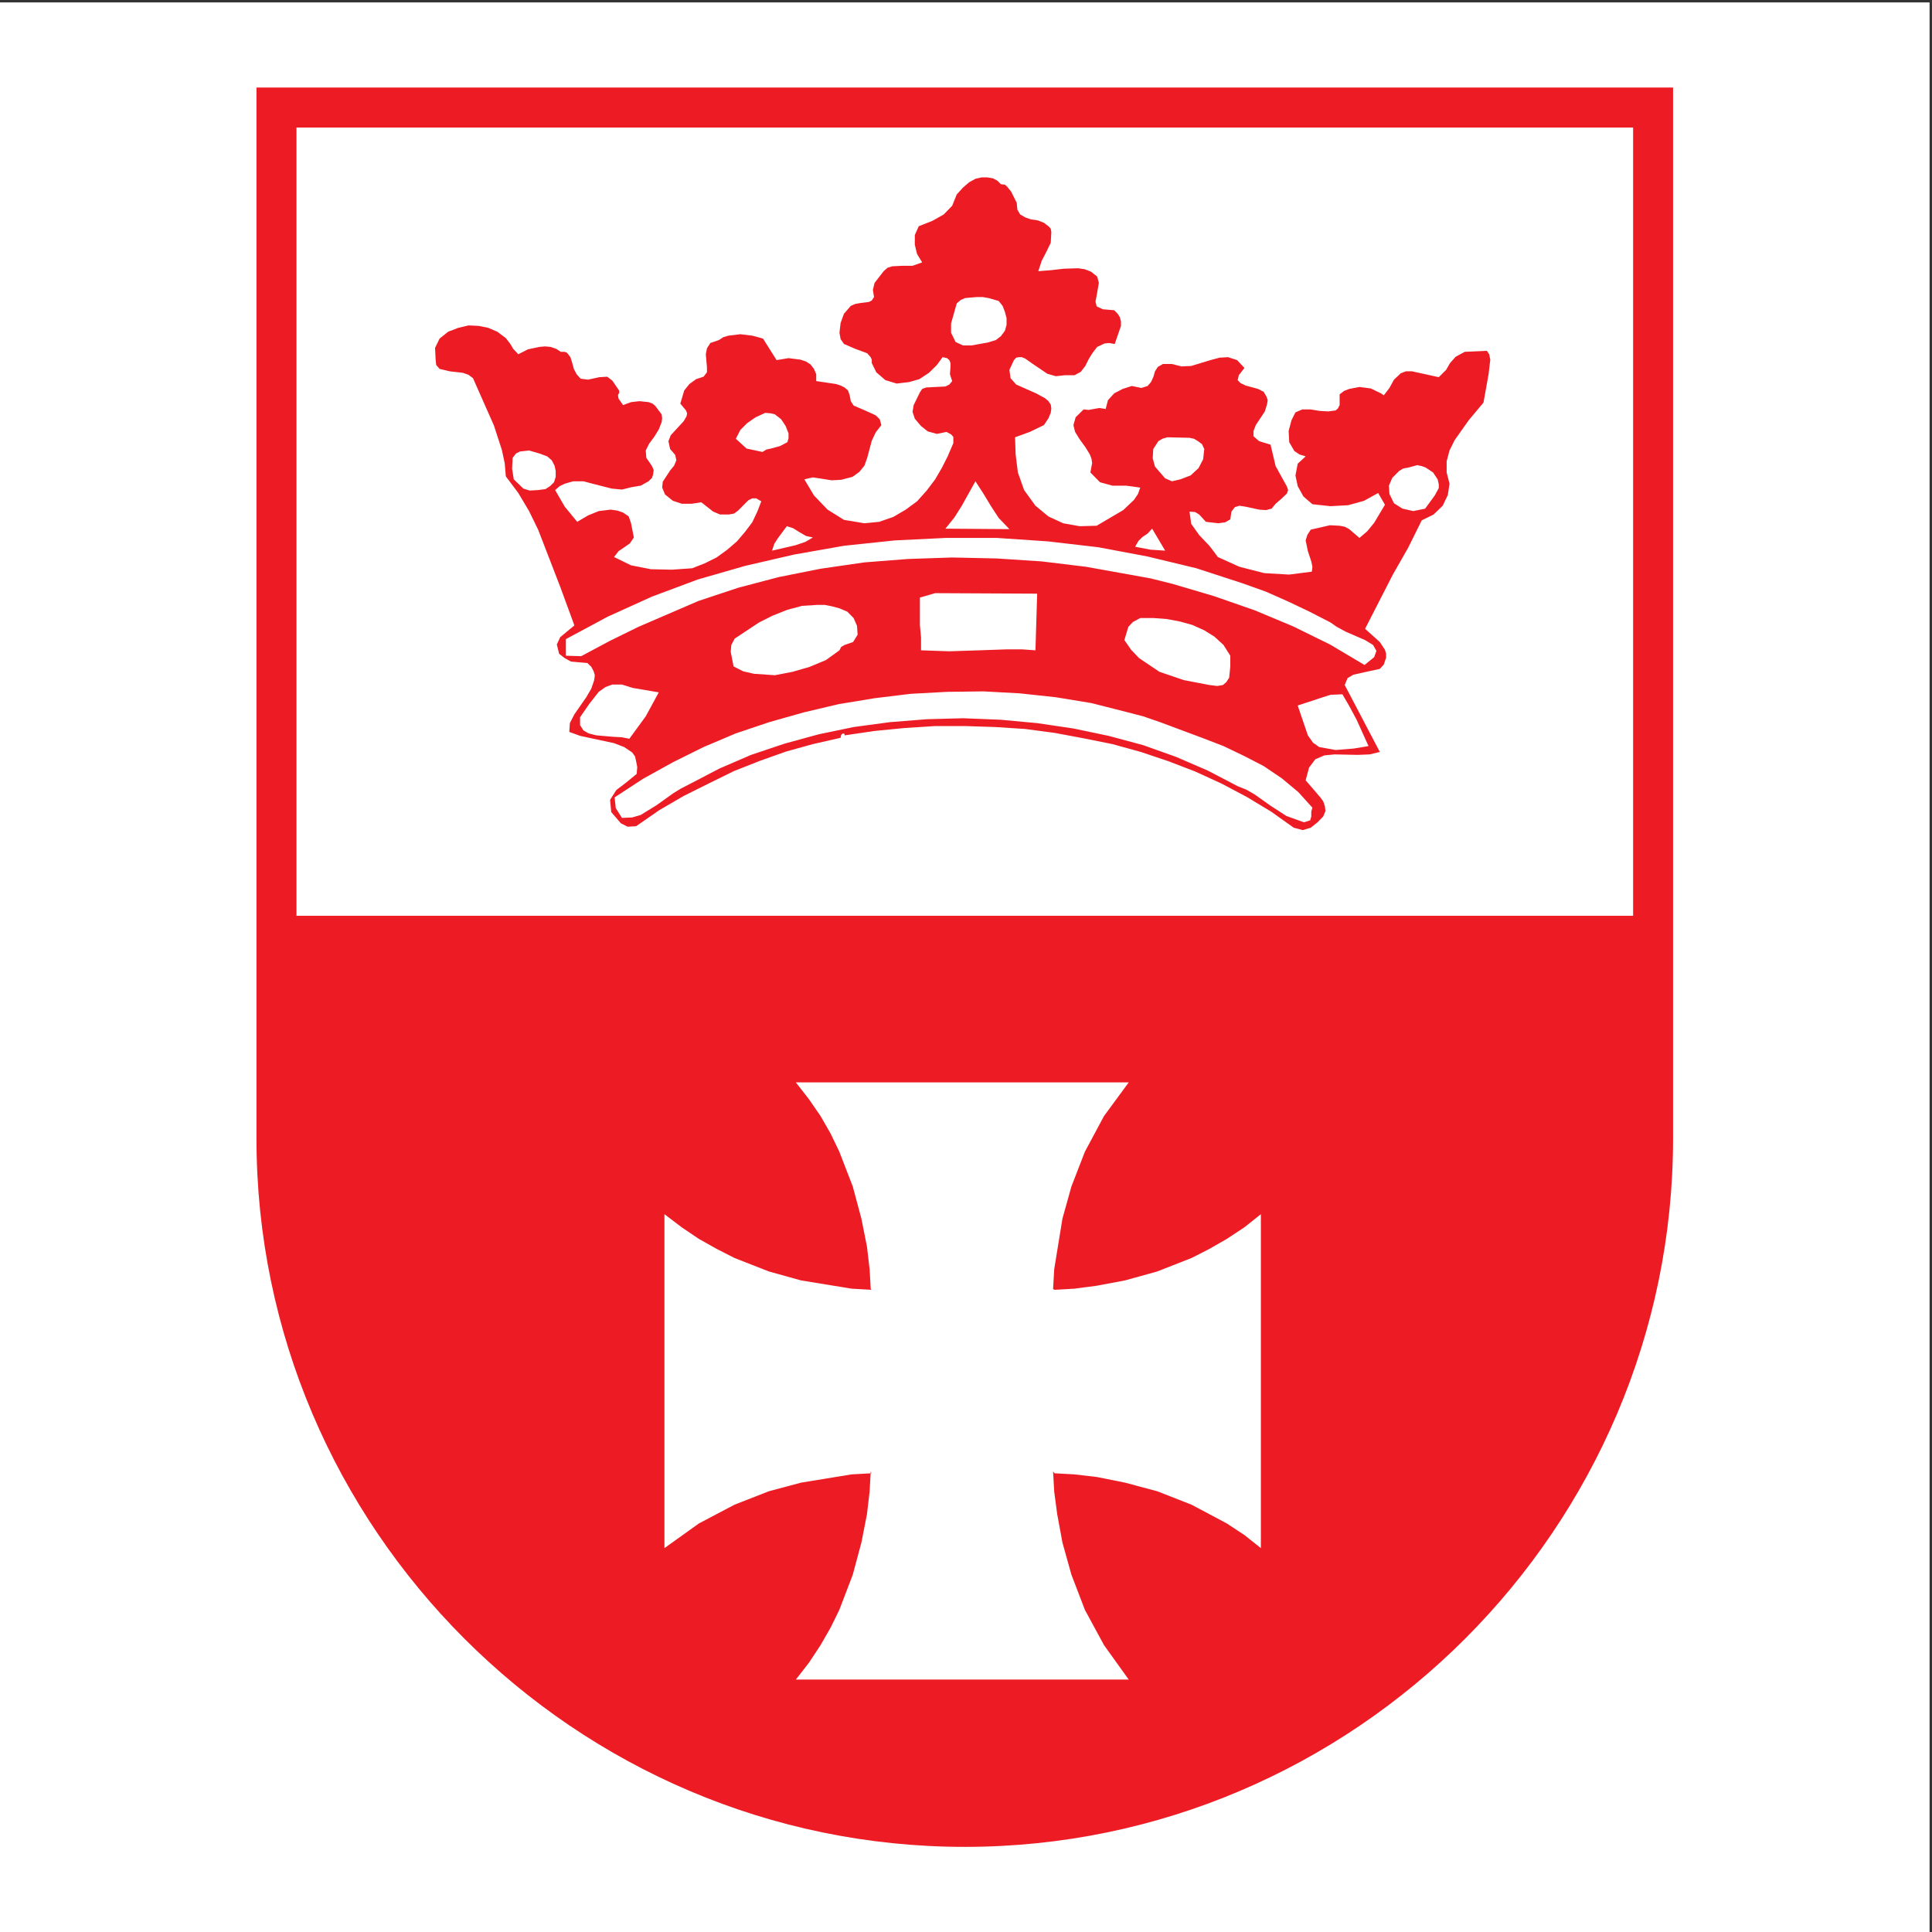
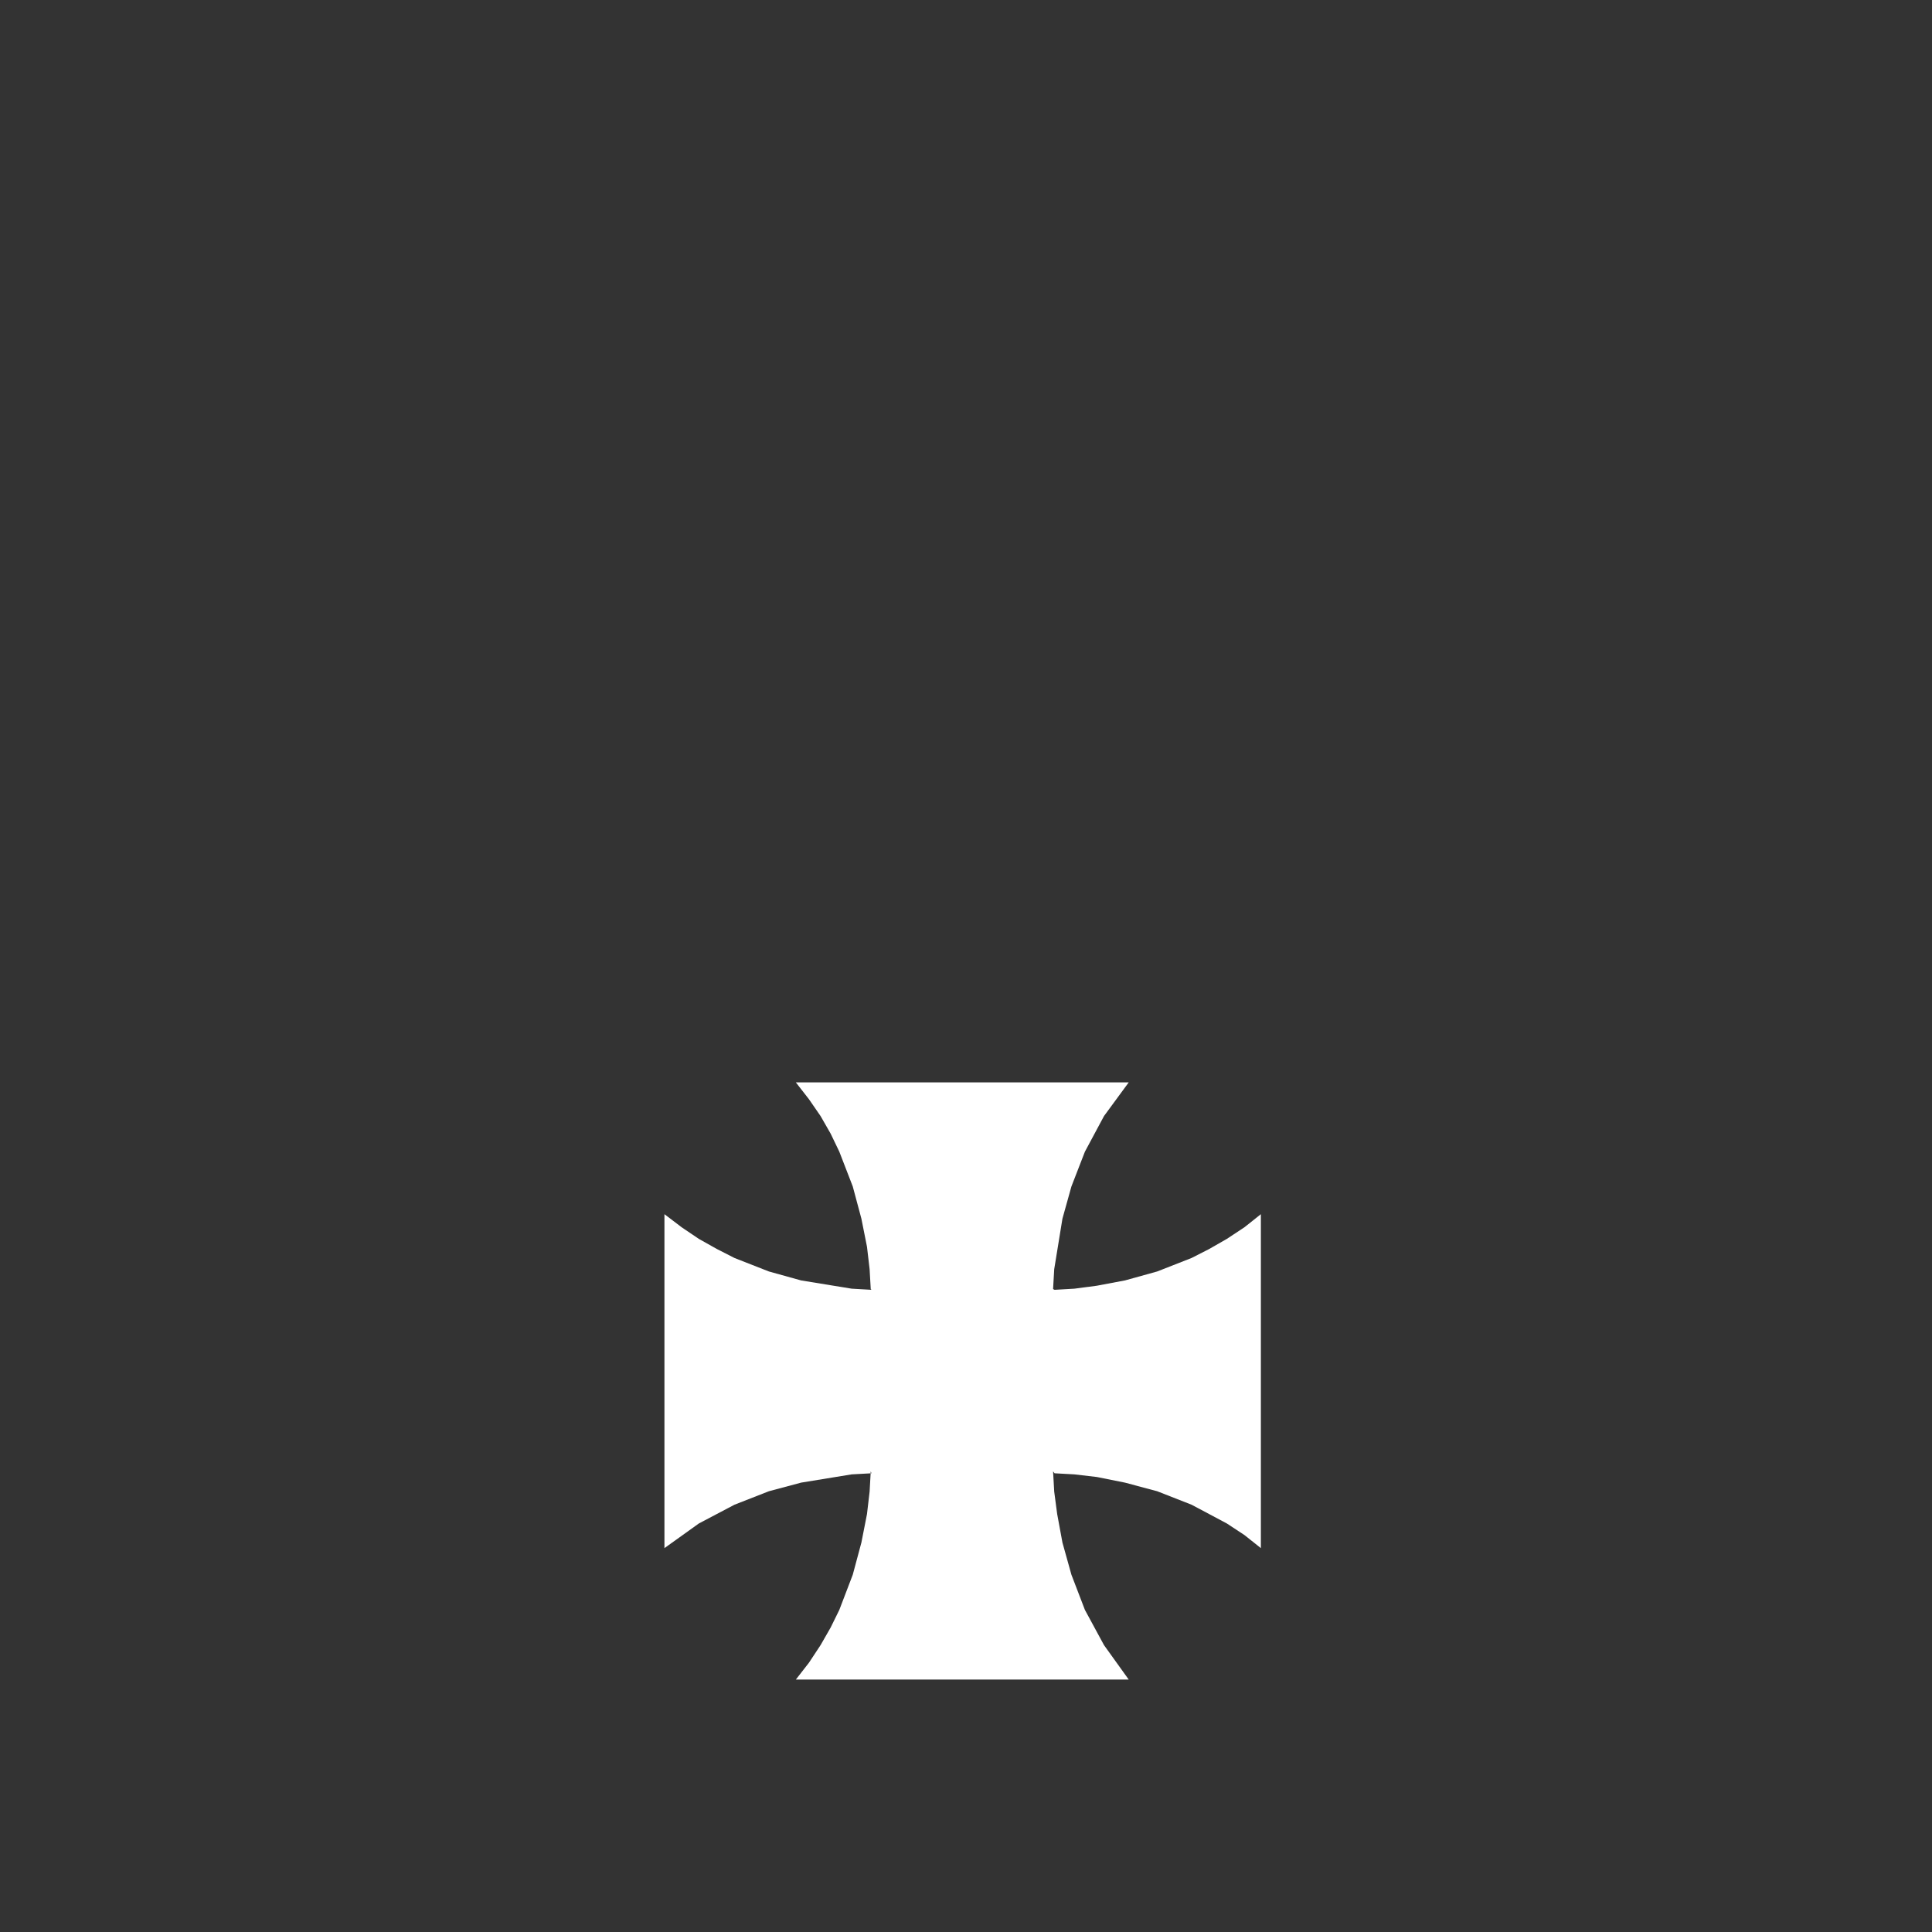
<svg xmlns="http://www.w3.org/2000/svg" width="193pt" height="193pt" viewBox="0 0 193 193" version="1.1">
  <rect x="0" y="0" width="193" height="193" fill="#333333" stroke="none" />
  <g id="surface1">
-     <path style=" stroke:none;fill-rule:evenodd;fill:rgb(100%,100%,100%);fill-opacity:1;" d="M 0 0.242 L 192.758 0.242 L 192.758 193 L 0 193 L 0 0.242 " />
-     <path style=" stroke:none;fill-rule:evenodd;fill:rgb(92.899%,10.999%,14.099%);fill-opacity:1;" d="M 167.133 113.742 C 167.133 152.656 135.293 184.496 96.379 184.496 C 57.461 184.496 25.621 152.656 25.621 113.742 L 25.621 8.746 L 167.133 8.746 L 167.133 113.742 " />
-     <path style=" stroke:none;fill-rule:evenodd;fill:rgb(100%,100%,100%);fill-opacity:1;" d="M 29.617 12.742 L 163.141 12.742 L 163.141 91.484 L 29.617 91.484 L 29.617 12.742 " />
    <path style=" stroke:none;fill-rule:evenodd;fill:rgb(100%,100%,100%);fill-opacity:1;" d="M 105.348 128.848 L 107.328 128.734 L 109.574 128.438 L 112.379 127.91 L 115.598 127.016 L 119.035 125.668 L 120.797 124.77 L 122.555 123.762 L 124.312 122.602 L 125.957 121.293 L 125.957 154.652 L 124.312 153.344 L 122.555 152.188 L 119.035 150.316 L 115.598 148.969 L 112.379 148.109 L 109.574 147.547 L 107.328 147.285 L 105.348 147.176 L 105.199 146.988 L 105.312 149.008 L 105.609 151.25 L 106.133 154.094 L 107.031 157.309 L 108.379 160.824 L 110.285 164.34 L 112.754 167.781 L 79.504 167.781 L 80.812 166.098 L 81.973 164.34 L 82.98 162.582 L 83.844 160.824 L 85.188 157.309 L 86.051 154.094 L 86.609 151.25 L 86.871 149.008 L 86.984 146.988 L 87.059 147.176 L 85.078 147.285 L 80.027 148.109 L 76.812 148.969 L 73.371 150.316 L 69.816 152.188 L 66.375 154.652 L 66.375 121.293 L 68.098 122.602 L 69.816 123.762 L 71.613 124.77 L 73.371 125.668 L 76.812 127.016 L 80.027 127.91 L 85.078 128.734 L 87.059 128.848 L 86.984 128.773 L 86.871 126.789 L 86.609 124.547 L 86.051 121.742 L 85.188 118.523 L 83.844 115.047 L 82.98 113.25 L 81.973 111.492 L 80.812 109.809 L 79.504 108.129 L 112.754 108.129 L 110.285 111.492 L 108.379 115.047 L 107.031 118.523 L 106.133 121.742 L 105.312 126.789 L 105.199 128.773 L 105.348 128.848 " />
-     <path style=" stroke:none;fill-rule:evenodd;fill:rgb(92.899%,10.999%,14.099%);fill-opacity:1;" d="M 61.848 39 L 61.848 39.293 L 61.906 39.098 Z M 148.535 35.047 L 148.762 35.387 L 148.875 35.926 L 148.703 37.387 L 148.195 40.219 L 146.723 41.977 L 145.309 43.977 L 144.801 45.004 L 144.516 46.074 L 144.516 47.199 L 144.801 48.32 L 144.633 49.445 L 144.121 50.52 L 143.215 51.395 L 142.027 51.98 L 140.672 54.715 L 139.141 57.398 L 136.367 62.816 L 137.84 64.137 L 138.352 64.914 L 138.465 65.309 L 138.465 65.699 L 138.238 66.383 L 137.84 66.82 L 136.48 67.113 L 135.18 67.406 L 134.613 67.746 L 134.332 68.43 L 137.84 75.117 L 136.82 75.363 L 135.633 75.41 L 133.312 75.363 L 132.297 75.461 L 131.391 75.852 L 130.77 76.68 L 130.43 77.949 L 131.898 79.656 L 132.184 80.047 L 132.352 80.535 L 132.41 81.023 L 132.184 81.562 L 131.617 82.145 L 130.938 82.684 L 130.145 82.926 L 129.238 82.684 L 126.977 81.074 L 124.543 79.609 L 122.055 78.289 L 119.395 77.07 L 116.734 76.047 L 113.965 75.117 L 111.133 74.336 L 108.246 73.754 L 105.363 73.215 L 102.422 72.824 L 99.422 72.629 L 96.422 72.531 L 93.422 72.531 L 90.367 72.727 L 87.367 73.02 L 84.367 73.461 L 84.367 73.312 L 84.199 73.262 L 84.031 73.41 L 83.973 73.703 L 81.199 74.336 L 78.543 75.07 L 75.938 75.996 L 73.336 77.02 L 70.848 78.242 L 68.301 79.512 L 65.867 80.926 L 63.547 82.535 L 62.699 82.586 L 62.02 82.242 L 61.059 81.121 L 60.945 79.902 L 61.566 78.926 L 62.586 78.145 L 63.602 77.312 L 63.66 76.633 L 63.547 76.047 L 63.434 75.559 L 63.152 75.168 L 62.359 74.629 L 61.34 74.238 L 59.078 73.754 L 57.945 73.508 L 56.871 73.117 L 56.926 72.238 L 57.379 71.359 L 58.566 69.652 L 59.078 68.773 L 59.359 67.941 L 59.418 67.453 L 59.305 67.062 L 59.078 66.625 L 58.68 66.234 L 57.039 66.09 L 56.418 65.746 L 55.852 65.309 L 55.625 64.379 L 55.965 63.648 L 57.379 62.477 L 55.965 58.621 L 54.492 54.812 L 53.758 52.91 L 52.852 51.055 L 51.777 49.25 L 50.531 47.59 L 50.418 46.27 L 50.137 44.953 L 49.344 42.512 L 47.25 37.777 L 46.797 37.438 L 46.23 37.242 L 44.93 37.094 L 43.914 36.852 L 43.574 36.461 L 43.516 35.875 L 43.461 34.754 L 43.914 33.824 L 44.762 33.141 L 45.781 32.75 L 46.797 32.508 L 47.816 32.555 L 48.777 32.75 L 49.684 33.141 L 50.531 33.777 L 50.984 34.363 L 51.27 34.852 L 51.777 35.387 L 52.738 34.898 L 53.871 34.656 L 54.438 34.605 L 55.004 34.656 L 55.57 34.852 L 56.02 35.145 L 56.418 35.145 L 56.645 35.242 L 56.984 35.68 L 57.152 36.219 L 57.324 36.852 L 57.605 37.387 L 58 37.828 L 58.738 37.926 L 59.867 37.68 L 60.66 37.633 L 61.172 38.023 L 61.906 39.098 L 61.734 39.488 L 61.793 39.828 L 62.246 40.465 L 63.039 40.172 L 63.887 40.074 L 64.793 40.172 L 65.188 40.316 L 65.469 40.562 L 66.094 41.391 L 66.148 41.781 L 66.094 42.172 L 65.809 42.902 L 65.355 43.637 L 64.848 44.32 L 64.508 45.004 L 64.566 45.734 L 65.133 46.562 L 65.301 46.953 L 65.242 47.395 L 65.133 47.734 L 64.793 48.078 L 64 48.516 L 63.094 48.664 L 62.133 48.906 L 61.113 48.809 L 59.191 48.32 L 58.285 48.078 L 57.266 48.078 L 56.418 48.32 L 55.906 48.566 L 55.457 48.957 L 56.418 50.617 L 57.664 52.129 L 58.738 51.492 L 59.812 51.055 L 61 50.91 L 61.68 51.008 L 62.246 51.203 L 62.812 51.594 L 63.039 52.273 L 63.32 53.691 L 62.926 54.277 L 62.301 54.715 L 61.793 55.059 L 61.34 55.645 L 63.039 56.473 L 65.02 56.863 L 67.113 56.91 L 69.148 56.766 L 70.395 56.277 L 71.582 55.691 L 72.656 54.91 L 73.617 54.082 L 74.41 53.152 L 75.148 52.176 L 75.656 51.105 L 76.051 50.078 L 75.543 49.785 L 75.148 49.785 L 74.75 49.98 L 74.41 50.324 L 73.73 51.008 L 73.336 51.301 L 72.828 51.395 L 71.922 51.395 L 71.242 51.105 L 70.055 50.176 L 69.094 50.324 L 68.129 50.324 L 67.223 50.031 L 66.434 49.395 L 66.148 48.711 L 66.207 48.125 L 66.941 47.004 L 67.34 46.516 L 67.566 45.98 L 67.449 45.441 L 66.941 44.855 L 66.773 44.074 L 67 43.488 L 67.848 42.562 L 68.301 42.074 L 68.582 41.586 L 68.641 41.293 L 68.527 41 L 67.961 40.316 L 68.355 39 L 68.867 38.363 L 69.543 37.875 L 70.281 37.633 L 70.621 37.191 L 70.621 36.656 L 70.562 36.02 L 70.508 35.387 L 70.621 34.801 L 70.961 34.266 L 71.809 33.973 L 72.262 33.68 L 72.77 33.531 L 73.957 33.387 L 75.148 33.531 L 76.223 33.824 L 77.578 35.973 L 78.77 35.777 L 79.957 35.926 L 80.523 36.117 L 80.973 36.41 L 81.312 36.852 L 81.539 37.387 L 81.539 38.07 L 83.52 38.363 L 83.973 38.512 L 84.367 38.707 L 84.711 39 L 84.879 39.488 L 84.992 40.074 L 85.273 40.512 L 86.406 41 L 87.48 41.488 L 87.879 41.879 L 88.047 42.465 L 87.48 43.195 L 87.086 44.027 L 86.633 45.734 L 86.352 46.516 L 85.84 47.148 L 85.16 47.637 L 84.031 47.93 L 83.07 47.98 L 82.164 47.836 L 81.199 47.688 L 80.352 47.883 L 81.312 49.492 L 82.672 50.91 L 84.312 51.934 L 86.352 52.273 L 87.82 52.129 L 89.234 51.641 L 90.48 50.91 L 91.613 50.078 L 92.574 49.004 L 93.422 47.883 L 94.102 46.711 L 94.668 45.59 L 95.234 44.27 L 95.234 43.637 L 95.008 43.391 L 94.555 43.148 L 93.594 43.344 L 92.688 43.098 L 92.008 42.562 L 91.387 41.828 L 91.16 41.145 L 91.273 40.465 L 91.895 39.195 L 92.121 38.852 L 92.52 38.707 L 93.48 38.656 L 94.441 38.609 L 94.836 38.414 L 95.121 38.07 L 94.895 37.387 L 94.949 36.656 L 94.949 36.266 L 94.836 35.973 L 94.609 35.777 L 94.16 35.68 L 93.594 36.461 L 92.801 37.242 L 91.84 37.875 L 90.82 38.168 L 89.574 38.316 L 88.445 37.973 L 87.539 37.191 L 87.086 36.266 L 87.086 35.926 L 86.973 35.68 L 86.633 35.289 L 85.445 34.852 L 84.312 34.363 L 83.973 33.875 L 83.859 33.238 L 83.973 32.262 L 84.312 31.336 L 84.992 30.555 L 85.445 30.359 L 86.012 30.262 L 86.801 30.164 L 87.086 30.02 L 87.312 29.676 L 87.199 28.945 L 87.367 28.262 L 88.273 27.09 L 88.668 26.746 L 89.121 26.602 L 90.141 26.551 L 91.16 26.551 L 92.121 26.211 L 91.613 25.383 L 91.387 24.453 L 91.387 23.477 L 91.781 22.598 L 93.141 22.062 L 94.273 21.426 L 95.121 20.551 L 95.574 19.426 L 96.195 18.742 L 96.816 18.207 L 97.441 17.863 L 98.062 17.719 L 98.629 17.719 L 99.195 17.816 L 99.648 18.059 L 99.984 18.402 L 100.383 18.449 L 100.609 18.645 L 101.004 19.133 L 101.57 20.258 L 101.629 20.938 L 101.91 21.426 L 102.422 21.719 L 102.984 21.914 L 103.664 22.012 L 104.285 22.258 L 104.738 22.598 L 104.965 22.844 L 105.023 23.184 L 104.965 24.258 L 104.512 25.188 L 104.059 26.062 L 103.723 27.09 L 104.965 26.992 L 106.266 26.844 L 107.684 26.797 L 108.359 26.895 L 108.984 27.137 L 109.605 27.625 L 109.773 28.262 L 109.551 29.531 L 109.438 30.117 L 109.551 30.605 L 110.172 30.895 L 111.305 30.992 L 111.645 31.336 L 111.867 31.676 L 111.98 32.117 L 111.98 32.555 L 111.359 34.363 L 110.793 34.266 L 110.34 34.312 L 109.605 34.656 L 109.152 35.242 L 108.758 35.875 L 108.418 36.559 L 107.965 37.145 L 107.344 37.484 L 106.379 37.484 L 105.477 37.582 L 104.629 37.34 L 103.043 36.266 L 102.422 35.824 L 102.078 35.68 L 101.797 35.68 L 101.516 35.73 L 101.289 35.973 L 100.836 36.949 L 100.949 37.777 L 101.516 38.414 L 103.496 39.293 L 104.398 39.781 L 104.738 40.074 L 104.965 40.414 L 105.023 40.805 L 104.965 41.242 L 104.738 41.781 L 104.285 42.465 L 102.871 43.148 L 101.402 43.684 L 101.457 45.395 L 101.684 47.199 L 102.305 48.957 L 103.438 50.52 L 104.738 51.594 L 106.211 52.273 L 107.852 52.566 L 109.551 52.52 L 112.207 50.957 L 113.285 49.934 L 113.68 49.348 L 113.906 48.711 L 113.227 48.613 L 112.492 48.516 L 111.133 48.516 L 109.887 48.176 L 108.926 47.199 L 109.098 46.27 L 109.039 45.832 L 108.871 45.395 L 108.418 44.66 L 107.852 43.879 L 107.398 43.148 L 107.23 42.465 L 107.453 41.684 L 108.246 40.902 L 108.758 40.949 L 109.266 40.855 L 109.832 40.758 L 110.453 40.855 L 110.68 39.977 L 111.305 39.293 L 112.152 38.852 L 113.059 38.559 L 114.02 38.754 L 114.641 38.559 L 114.98 38.168 L 115.207 37.68 L 115.379 37.094 L 115.66 36.656 L 116.168 36.363 L 117.074 36.363 L 118.035 36.605 L 118.996 36.559 L 120.922 35.973 L 121.828 35.73 L 122.676 35.68 L 123.582 35.973 L 124.316 36.754 L 123.754 37.484 L 123.637 37.973 L 123.922 38.266 L 124.43 38.512 L 125.676 38.852 L 126.242 39.145 L 126.523 39.633 L 126.637 39.977 L 126.578 40.363 L 126.355 41.098 L 125.449 42.465 L 125.223 43.051 L 125.223 43.586 L 125.789 44.074 L 126.922 44.418 L 127.43 46.562 L 128.562 48.613 L 128.676 48.957 L 128.562 49.297 L 127.996 49.836 L 127.43 50.324 L 127.031 50.812 L 126.469 50.957 L 125.789 50.91 L 124.43 50.617 L 123.809 50.52 L 123.355 50.664 L 123.016 51.105 L 122.902 51.883 L 122.395 52.176 L 121.715 52.273 L 120.469 52.129 L 119.789 51.395 L 119.395 51.152 L 118.828 51.105 L 118.996 52.324 L 119.789 53.445 L 120.809 54.52 L 121.262 55.105 L 121.656 55.645 L 123.809 56.617 L 126.297 57.254 L 128.789 57.398 L 131.051 57.105 L 131.105 56.617 L 130.992 56.082 L 130.652 55.059 L 130.43 53.984 L 130.598 53.445 L 130.938 52.91 L 132.859 52.469 L 133.824 52.52 L 134.332 52.617 L 134.785 52.859 L 135.805 53.738 L 136.598 53.055 L 137.273 52.227 L 138.352 50.422 L 137.672 49.25 L 136.258 50.031 L 134.672 50.469 L 132.918 50.566 L 131.105 50.371 L 130.203 49.59 L 129.637 48.566 L 129.41 47.492 L 129.637 46.32 L 130.43 45.59 L 129.805 45.395 L 129.297 45.051 L 128.789 44.172 L 128.73 43.051 L 129.016 41.977 L 129.41 41.195 L 130.09 40.902 L 130.938 40.902 L 131.844 41.051 L 132.691 41.098 L 133.426 41 L 133.652 40.805 L 133.824 40.465 L 133.824 39.391 L 134.277 39.047 L 134.785 38.852 L 135.805 38.656 L 136.938 38.805 L 137.953 39.293 L 138.238 39.488 L 138.801 38.754 L 139.254 37.926 L 139.934 37.289 L 140.441 37.094 L 141.066 37.094 L 143.727 37.68 L 144.461 36.949 L 144.855 36.266 L 145.422 35.633 L 146.328 35.145 Z M 142.367 50.812 L 141.18 51.055 L 140.105 50.812 L 139.254 50.273 L 138.801 49.348 L 138.746 48.516 L 139.086 47.734 L 139.766 47.051 L 140.16 46.809 L 140.672 46.711 L 141.574 46.469 L 142.027 46.562 L 142.426 46.711 L 143.16 47.199 L 143.613 47.883 L 143.727 48.371 L 143.727 48.762 L 143.328 49.492 Z M 136.312 66.43 L 132.859 64.379 L 129.184 62.574 L 125.336 60.965 L 121.262 59.547 L 117.133 58.328 L 114.98 57.789 L 112.832 57.398 L 108.473 56.617 L 104.059 56.082 L 99.59 55.789 L 95.121 55.691 L 90.707 55.84 L 86.352 56.18 L 81.992 56.812 L 77.805 57.645 L 73.73 58.719 L 69.77 60.035 L 63.773 62.621 L 60.887 64.039 L 58.059 65.551 L 56.531 65.504 L 56.531 63.844 L 60.719 61.598 L 65.133 59.598 L 69.715 57.887 L 74.469 56.52 L 79.332 55.398 L 84.312 54.52 L 89.406 53.984 L 94.441 53.738 L 99.59 53.738 L 104.684 54.082 L 109.719 54.668 L 114.641 55.594 L 119.508 56.766 L 124.148 58.277 L 126.469 59.109 L 128.676 60.086 L 130.824 61.109 L 132.918 62.184 L 133.539 62.621 L 134.445 63.109 L 136.367 63.941 L 137.16 64.43 L 137.5 65.016 L 137.273 65.648 Z M 136.711 74.531 L 135.238 74.777 L 133.426 74.922 L 131.785 74.629 L 131.164 74.191 L 130.652 73.461 L 129.637 70.48 L 131.844 69.75 L 132.918 69.406 L 134.105 69.359 L 134.84 70.629 L 135.52 71.898 Z M 130.258 82.145 L 128.504 81.512 L 126.922 80.488 L 125.336 79.363 L 124.488 78.875 L 123.637 78.535 L 120.641 76.973 L 117.473 75.605 L 114.188 74.434 L 110.738 73.508 L 107.23 72.773 L 103.609 72.238 L 99.93 71.898 L 96.195 71.75 L 92.574 71.848 L 88.895 72.141 L 85.273 72.629 L 81.766 73.359 L 78.371 74.289 L 75.031 75.41 L 71.863 76.777 L 68.867 78.34 L 68.016 78.777 L 67.223 79.266 L 65.586 80.438 L 64 81.414 L 63.152 81.66 L 62.133 81.707 L 61.512 80.73 L 61.398 79.656 L 64.227 77.805 L 67.223 76.145 L 70.281 74.629 L 73.508 73.262 L 76.844 72.141 L 80.297 71.164 L 83.805 70.336 L 87.367 69.75 L 90.988 69.309 L 94.609 69.113 L 98.23 69.066 L 101.855 69.262 L 105.477 69.652 L 109.039 70.238 L 112.492 71.117 L 114.188 71.555 L 115.887 72.141 L 120.074 73.703 L 122.223 74.531 L 124.262 75.508 L 126.242 76.531 L 128.051 77.754 L 129.691 79.121 L 131.105 80.684 L 130.992 81.074 L 130.992 81.562 L 130.883 81.949 Z M 120.809 68.43 L 118.262 67.941 L 115.828 67.113 L 113.793 65.746 L 113 64.914 L 112.32 63.941 L 112.719 62.621 L 113.172 62.137 L 113.906 61.742 L 115.266 61.742 L 116.566 61.84 L 117.867 62.086 L 119.113 62.43 L 120.301 62.965 L 121.316 63.598 L 122.223 64.43 L 122.902 65.504 L 122.902 66.574 L 122.789 67.699 L 122.508 68.137 L 122.168 68.43 L 121.602 68.527 Z M 117.922 47.883 L 117.074 48.078 L 116.395 47.785 L 115.379 46.613 L 115.152 45.781 L 115.207 44.855 L 115.715 44.074 L 116.113 43.832 L 116.621 43.684 L 118.828 43.734 L 119.281 43.832 L 119.676 44.074 L 120.074 44.367 L 120.301 44.855 L 120.188 45.883 L 119.734 46.758 L 118.941 47.492 Z M 113.395 54.617 L 113.734 54.031 L 114.133 53.641 L 114.641 53.301 L 115.094 52.812 L 116.395 55.008 L 114.926 54.91 Z M 103.438 64.965 L 102.078 64.867 L 100.609 64.867 L 97.781 64.965 L 94.836 65.062 L 92.008 64.965 L 92.008 63.695 L 91.895 62.43 L 91.895 59.695 L 93.422 59.254 L 103.609 59.305 Z M 94.441 52.812 L 95.348 51.688 L 96.082 50.52 L 97.441 48.078 L 98.23 49.297 L 98.969 50.52 L 99.762 51.738 L 100.836 52.859 Z M 98.684 34.215 L 97.043 34.508 L 96.195 34.508 L 95.461 34.164 L 95.008 33.238 L 95.008 32.312 L 95.574 30.312 L 95.969 29.969 L 96.422 29.773 L 97.555 29.676 L 98.176 29.676 L 98.742 29.773 L 99.762 30.066 L 100.156 30.555 L 100.383 31.141 L 100.551 31.773 L 100.551 32.457 L 100.383 33.047 L 99.984 33.582 L 99.477 33.973 Z M 83.859 64.965 L 82.504 65.941 L 80.859 66.625 L 79.164 67.113 L 77.41 67.453 L 75.316 67.309 L 74.242 67.062 L 73.281 66.574 L 72.996 65.113 L 73.055 64.43 L 73.395 63.793 L 75.824 62.184 L 77.184 61.5 L 78.656 60.914 L 80.125 60.523 L 81.652 60.426 L 82.391 60.426 L 83.125 60.574 L 83.859 60.77 L 84.652 61.109 L 85.273 61.742 L 85.613 62.523 L 85.672 63.402 L 85.219 64.137 L 84.367 64.43 L 84.031 64.625 Z M 77.125 55.008 L 77.352 54.324 L 77.691 53.789 L 78.598 52.566 L 79.219 52.762 L 79.844 53.152 L 80.523 53.543 L 81.199 53.691 L 80.465 54.129 L 79.445 54.473 Z M 76.164 45.148 L 74.582 44.809 L 73.508 43.832 L 73.957 42.953 L 74.637 42.27 L 75.484 41.684 L 76.449 41.242 L 77.016 41.293 L 77.41 41.391 L 78.031 41.879 L 78.484 42.562 L 78.77 43.293 L 78.77 43.781 L 78.656 44.172 L 77.918 44.562 L 77.016 44.809 L 76.562 44.906 Z M 62.867 73.801 L 62.133 73.652 L 61.285 73.605 L 59.586 73.461 L 58.793 73.262 L 58.285 72.969 L 57.945 72.434 L 57.945 71.652 L 58.852 70.336 L 59.812 69.113 L 60.492 68.629 L 61.172 68.383 L 62.133 68.383 L 63.207 68.723 L 65.809 69.164 L 64.508 71.555 Z M 53.758 48.957 L 52.91 49.004 L 52.285 48.809 L 51.324 47.883 L 51.156 46.809 L 51.211 45.734 L 51.551 45.297 L 51.949 45.102 L 52.852 45.004 L 53.871 45.297 L 54.664 45.59 L 55.117 45.98 L 55.398 46.516 L 55.512 47.051 L 55.512 47.637 L 55.344 48.176 L 54.945 48.566 L 54.492 48.859 L 53.758 48.957 " />
  </g>
</svg>